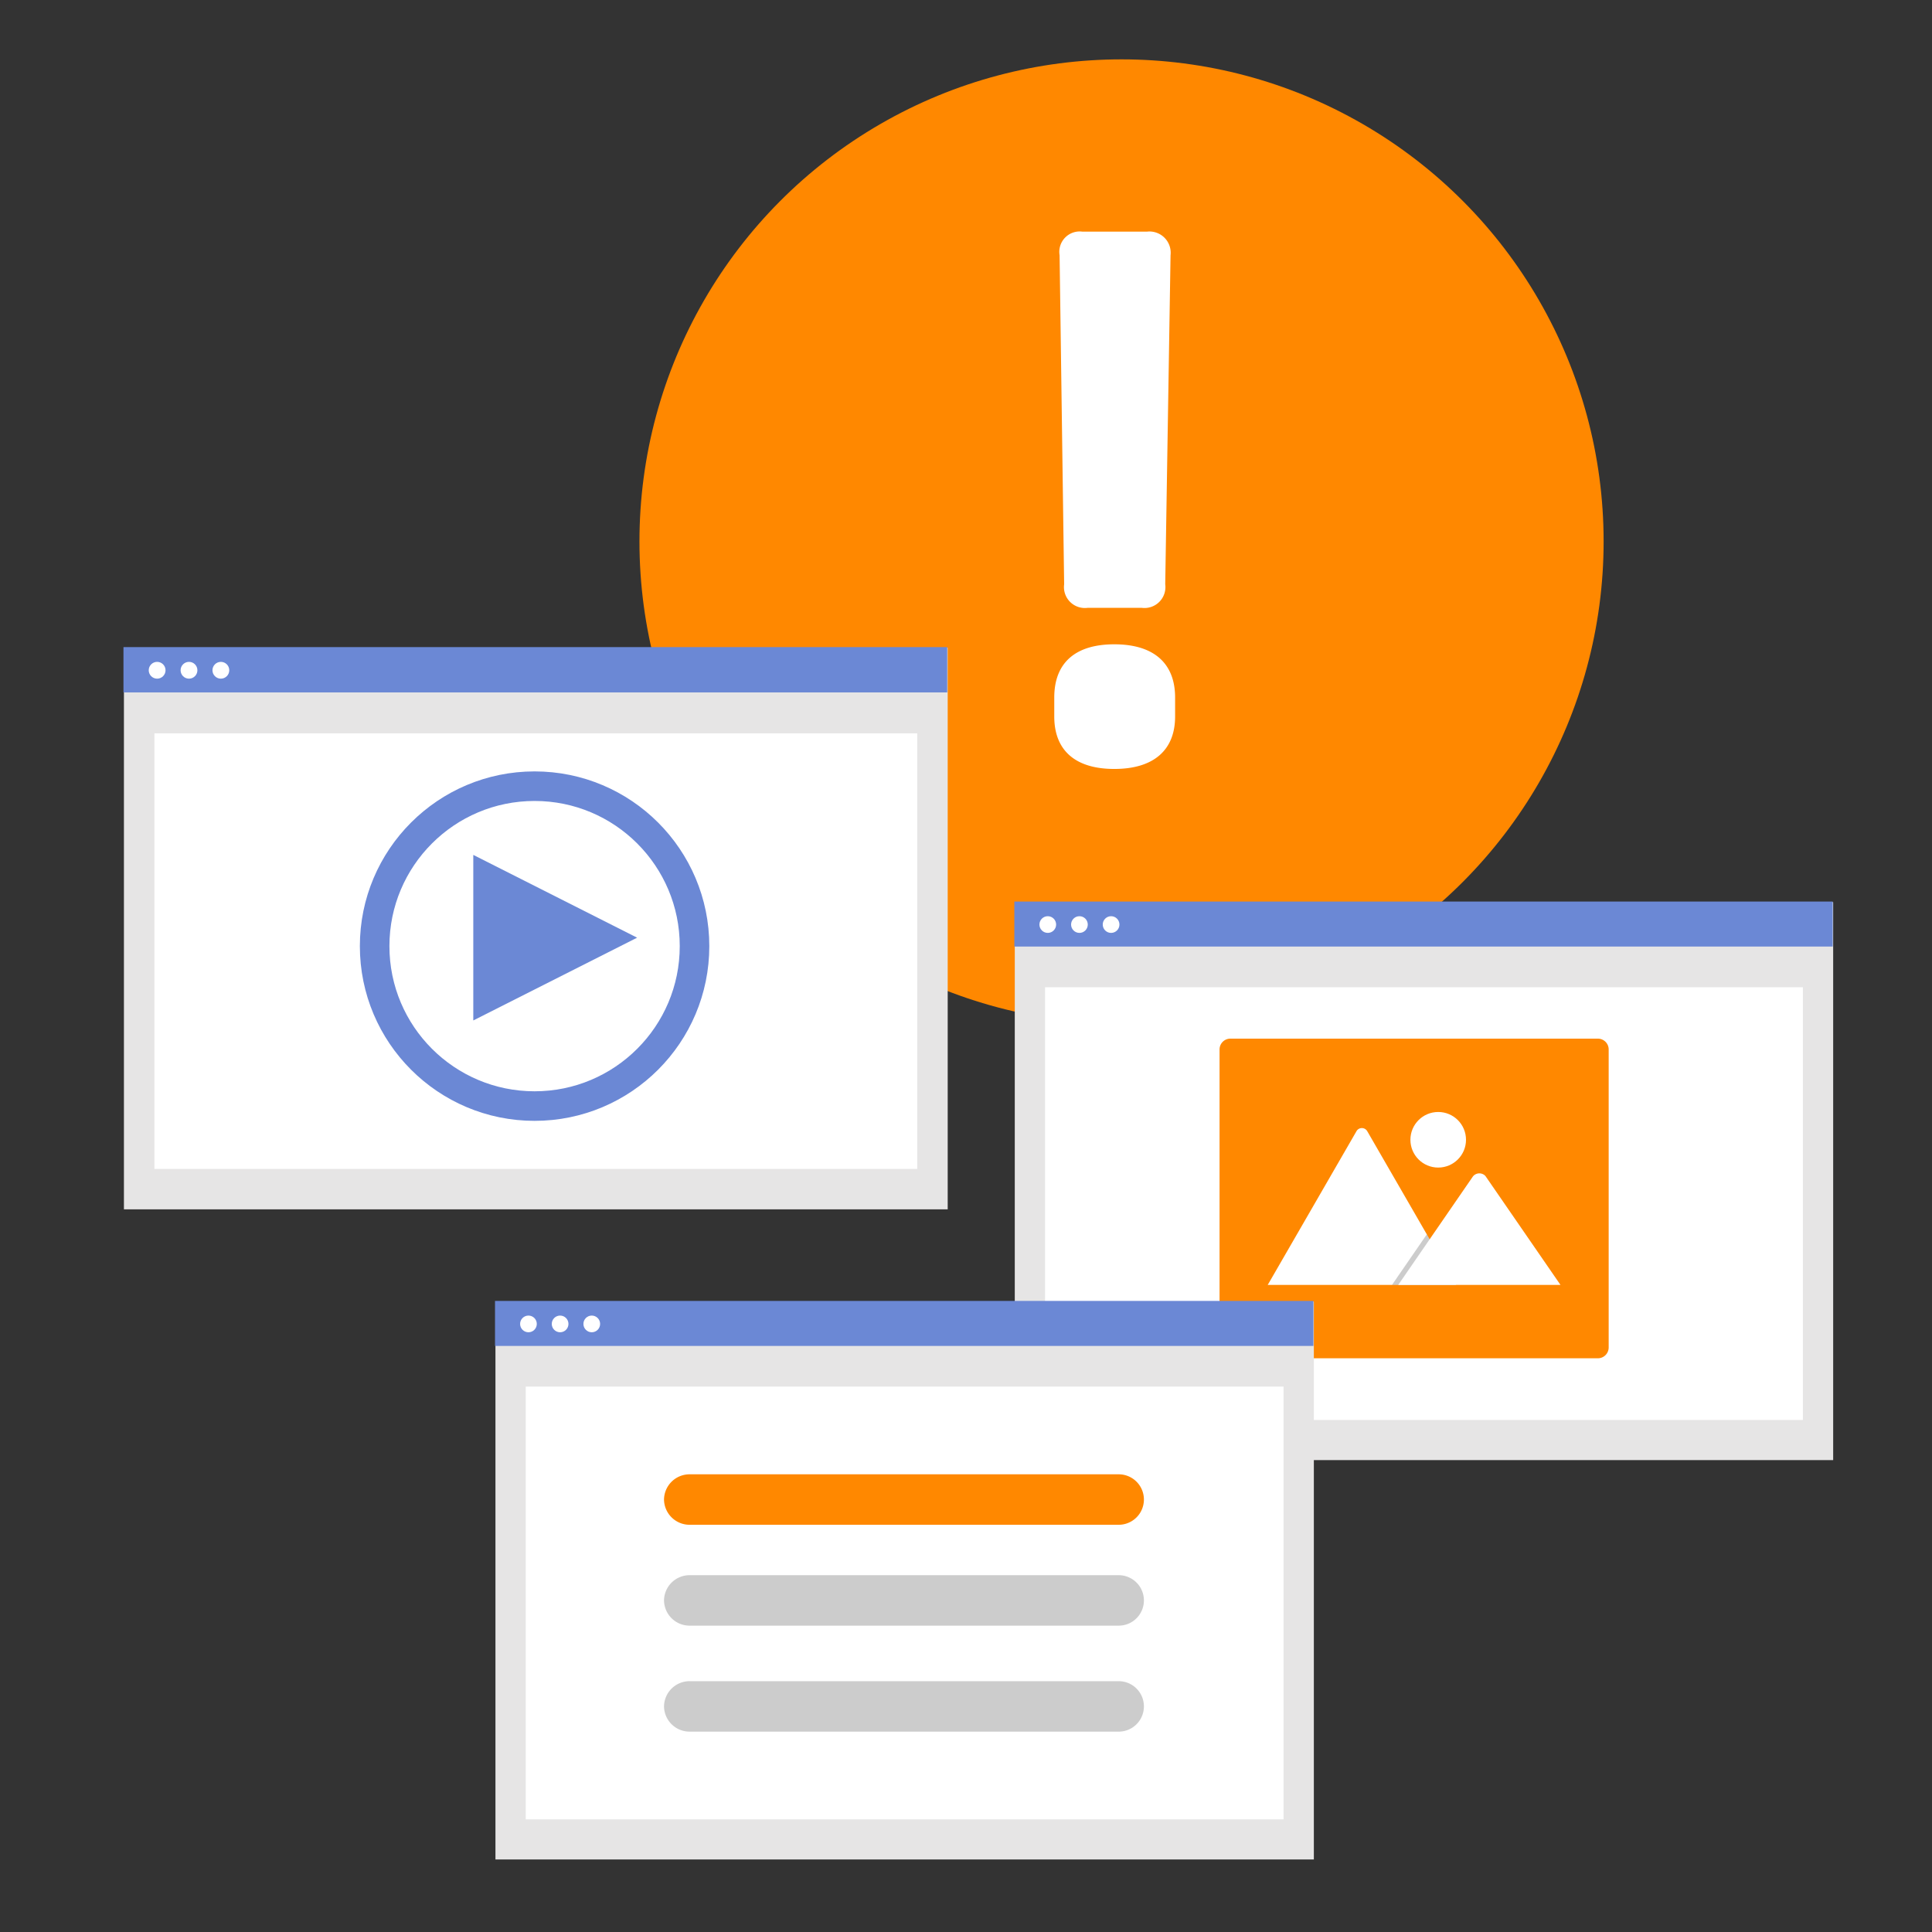
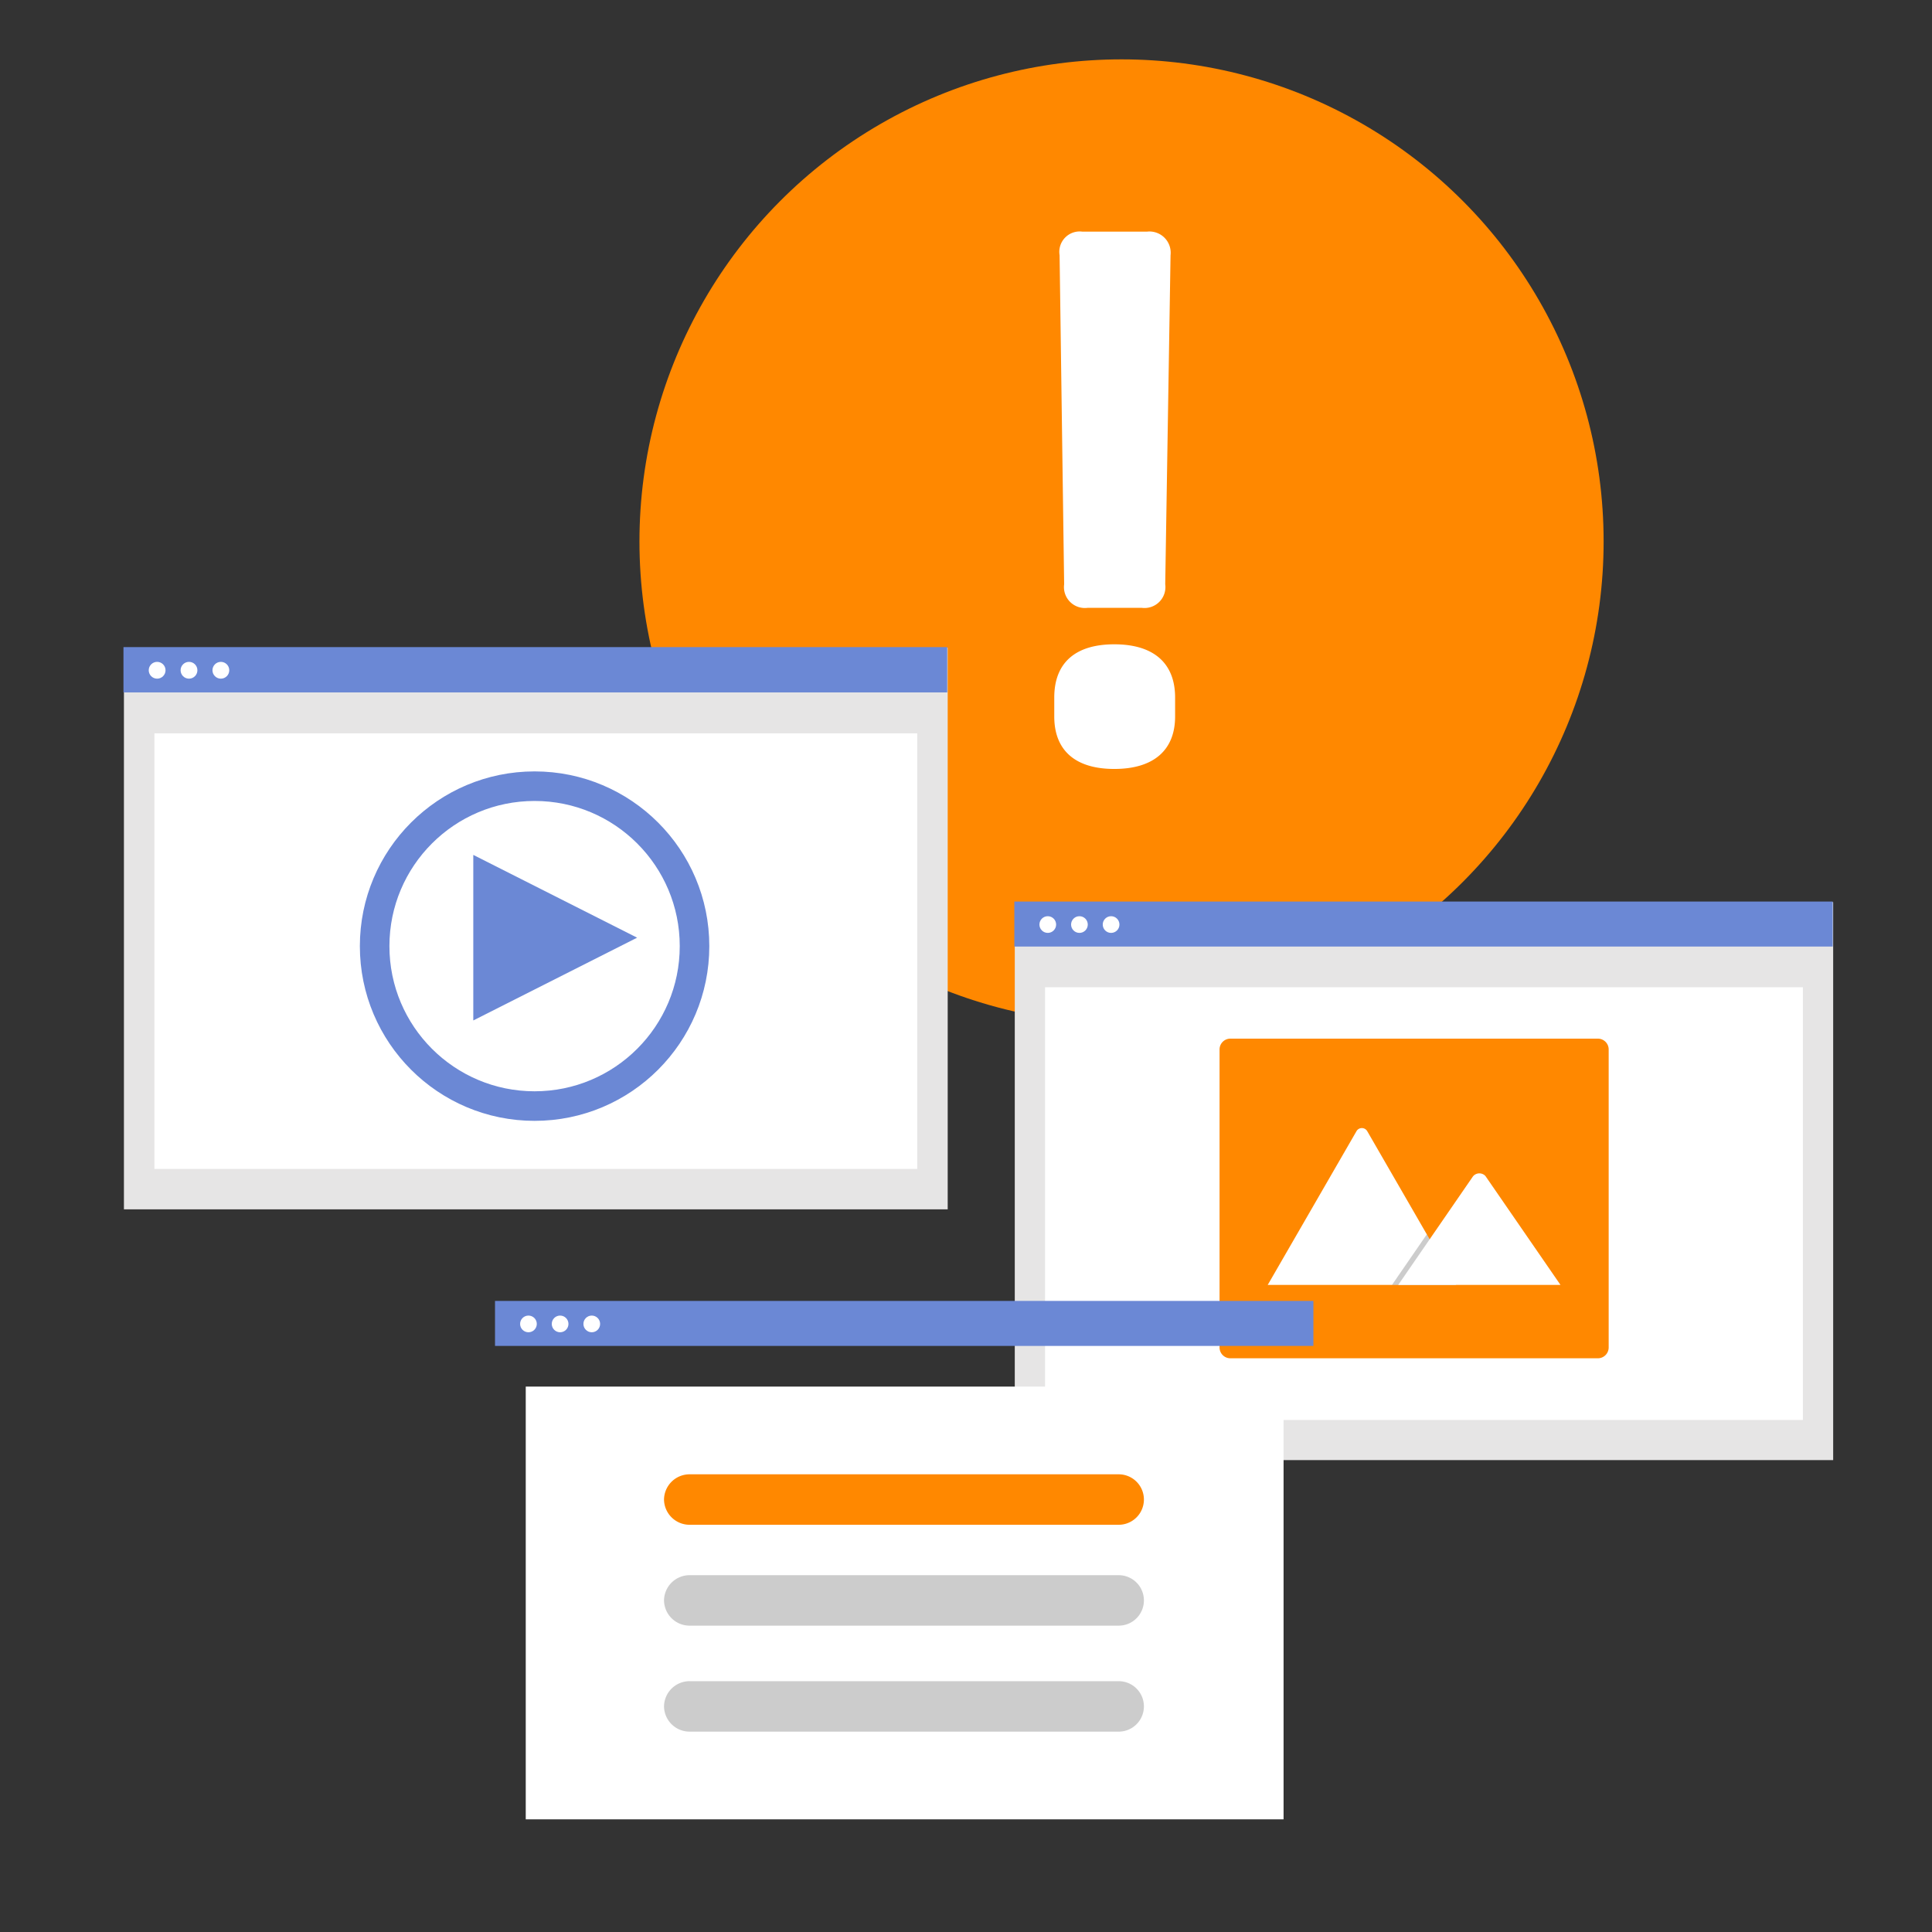
<svg xmlns="http://www.w3.org/2000/svg" id="b39ed930-446e-4f5c-96fd-7c067b75f973" data-name="Ebene 1" viewBox="0 0 150 150">
  <rect x="0" y="0" width="150" height="150" fill="#333333" stroke="none" />
  <defs>
    <style>.f29ef10c-8383-4ced-a303-96dbf079acca{fill:#f80;}.e3819bad-1ff2-4eb4-979d-199a78e04269{fill:#fff;}.b0da6bc5-85da-4467-9493-f92cf4ac991a{fill:#e6e5e5;}.ac8adae5-aed4-4c71-9178-6258ccf923df{fill:#6b88d5;}.e76e30f7-5e9f-44bb-9b9f-1eed9eba4a20{fill:none;stroke:#6b88d5;stroke-miterlimit:10;stroke-width:2.295px;}.b55c2e7a-13a1-4eed-934d-67f76319abc6{opacity:0.2;isolation:isolate;}.a6ad50c4-a4fd-438d-bf01-69a830bf291b{fill:#ccc;}</style>
  </defs>
  <title>strato-illu-</title>
  <circle class="f29ef10c-8383-4ced-a303-96dbf079acca" cx="87.076" cy="42.038" r="37.429" />
  <path class="e3819bad-1ff2-4eb4-979d-199a78e04269" d="M91.235,54.154v1.475c0,2.6-1.652,4.072-4.72,4.072s-4.662-1.475-4.662-4.072V54.154c0-2.655,1.593-4.13,4.662-4.13S91.235,51.5,91.235,54.154Zm-2.183-36.17a1.649,1.649,0,0,1,1.829,1.829l-.413,25.549a1.624,1.624,0,0,1-1.829,1.829h-4.19a1.624,1.624,0,0,1-1.829-1.829l-.354-25.549a1.583,1.583,0,0,1,1.77-1.829Z" />
  <rect class="b0da6bc5-85da-4467-9493-f92cf4ac991a" x="78.787" y="70.042" width="63.54" height="43.32" />
  <rect class="e3819bad-1ff2-4eb4-979d-199a78e04269" x="81.139" y="76.648" width="58.837" height="33.598" />
  <rect class="ac8adae5-aed4-4c71-9178-6258ccf923df" x="78.752" y="69.996" width="63.54" height="3.494" />
  <circle class="e3819bad-1ff2-4eb4-979d-199a78e04269" cx="81.349" cy="71.782" r="0.648" />
  <circle class="e3819bad-1ff2-4eb4-979d-199a78e04269" cx="83.807" cy="71.782" r="0.648" />
  <circle class="e3819bad-1ff2-4eb4-979d-199a78e04269" cx="86.265" cy="71.782" r="0.648" />
  <rect class="b0da6bc5-85da-4467-9493-f92cf4ac991a" x="9.622" y="50.288" width="63.957" height="43.605" />
  <rect class="e3819bad-1ff2-4eb4-979d-199a78e04269" x="11.989" y="56.938" width="59.223" height="33.819" />
  <rect class="ac8adae5-aed4-4c71-9178-6258ccf923df" x="9.586" y="50.241" width="63.957" height="3.517" />
  <circle class="e3819bad-1ff2-4eb4-979d-199a78e04269" cx="12.2" cy="52.039" r="0.652" />
  <circle class="e3819bad-1ff2-4eb4-979d-199a78e04269" cx="14.674" cy="52.039" r="0.652" />
  <circle class="e3819bad-1ff2-4eb4-979d-199a78e04269" cx="17.148" cy="52.039" r="0.652" />
  <polygon class="ac8adae5-aed4-4c71-9178-6258ccf923df" points="36.746 79.228 36.746 66.374 49.466 72.801 36.746 79.228" />
  <circle class="e76e30f7-5e9f-44bb-9b9f-1eed9eba4a20" cx="41.505" cy="73.457" r="12.418" />
  <path class="f29ef10c-8383-4ced-a303-96dbf079acca" d="M124.058,105.457H95.525a.84.84,0,0,1-.839-.84V81.479a.839.839,0,0,1,.839-.839h28.533a.839.839,0,0,1,.839.839v23.138A.84.84,0,0,1,124.058,105.457Z" />
  <path class="e3819bad-1ff2-4eb4-979d-199a78e04269" d="M113.047,99.762H98.48a.331.331,0,0,1-.055,0l6.89-11.934a.482.482,0,0,1,.839,0l4.624,8.008.222.384Z" />
  <polygon class="b55c2e7a-13a1-4eed-934d-67f76319abc6" points="113.047 99.762 108.073 99.762 110.515 96.216 110.69 95.96 110.778 95.832 111 96.216 113.047 99.762" />
  <path class="e3819bad-1ff2-4eb4-979d-199a78e04269" d="M121.157,99.762h-12.6L111,96.216l.175-.256,3.182-4.621a.643.643,0,0,1,.9-.1.547.547,0,0,1,.051.045.509.509,0,0,1,.046.058Z" />
-   <circle class="e3819bad-1ff2-4eb4-979d-199a78e04269" cx="111.662" cy="88.492" r="2.158" />
-   <rect class="b0da6bc5-85da-4467-9493-f92cf4ac991a" x="38.467" y="101.049" width="63.54" height="43.32" />
  <rect class="e3819bad-1ff2-4eb4-979d-199a78e04269" x="40.819" y="107.655" width="58.837" height="33.598" />
  <rect class="ac8adae5-aed4-4c71-9178-6258ccf923df" x="38.432" y="101.003" width="63.54" height="3.494" />
  <circle class="e3819bad-1ff2-4eb4-979d-199a78e04269" cx="41.029" cy="102.789" r="0.648" />
  <circle class="e3819bad-1ff2-4eb4-979d-199a78e04269" cx="43.487" cy="102.789" r="0.648" />
  <circle class="e3819bad-1ff2-4eb4-979d-199a78e04269" cx="45.945" cy="102.789" r="0.648" />
  <path class="f29ef10c-8383-4ced-a303-96dbf079acca" d="M51.554,116.424a1.985,1.985,0,0,1,2-1.959h33.3a1.959,1.959,0,1,1,0,3.918h-33.3A1.986,1.986,0,0,1,51.554,116.424Z" />
  <path class="a6ad50c4-a4fd-438d-bf01-69a830bf291b" d="M51.554,124.256a1.986,1.986,0,0,1,2-1.959h33.3a1.959,1.959,0,1,1,0,3.918h-33.3A1.985,1.985,0,0,1,51.554,124.256Z" />
  <path class="a6ad50c4-a4fd-438d-bf01-69a830bf291b" d="M51.554,132.485a1.985,1.985,0,0,1,2-1.959h33.3a1.959,1.959,0,1,1,0,3.918h-33.3A1.985,1.985,0,0,1,51.554,132.485Z" />
</svg>